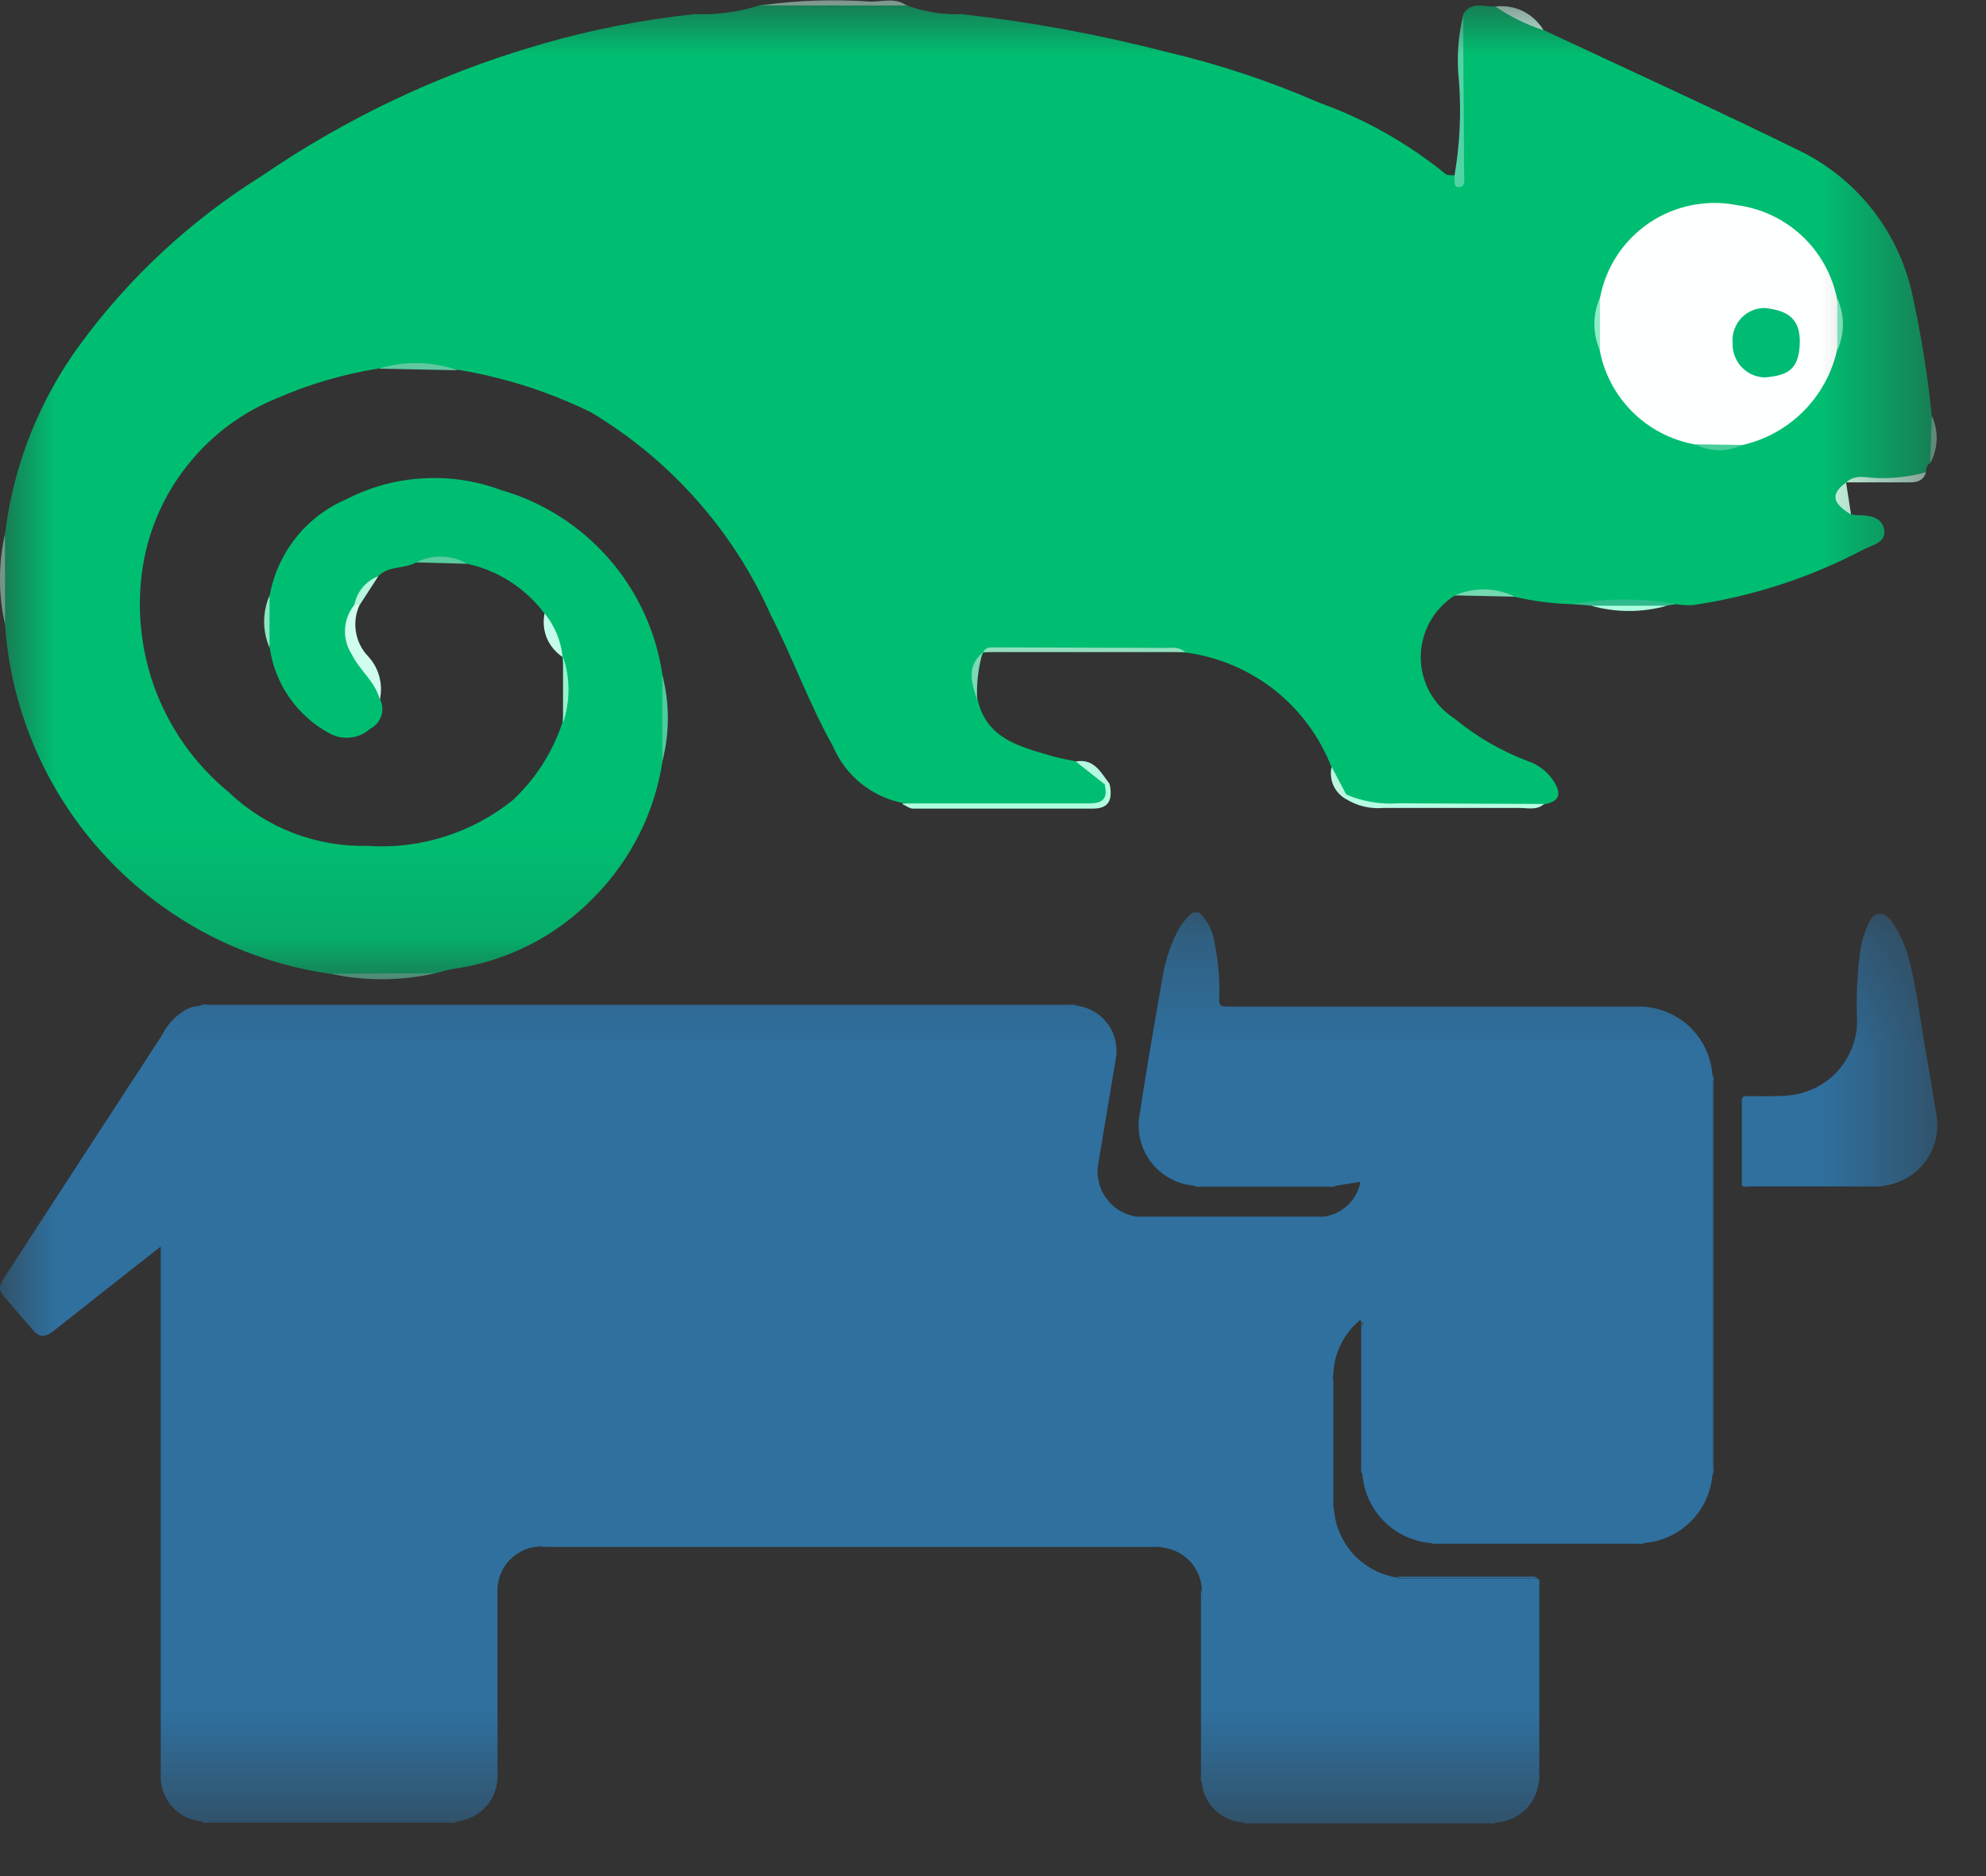
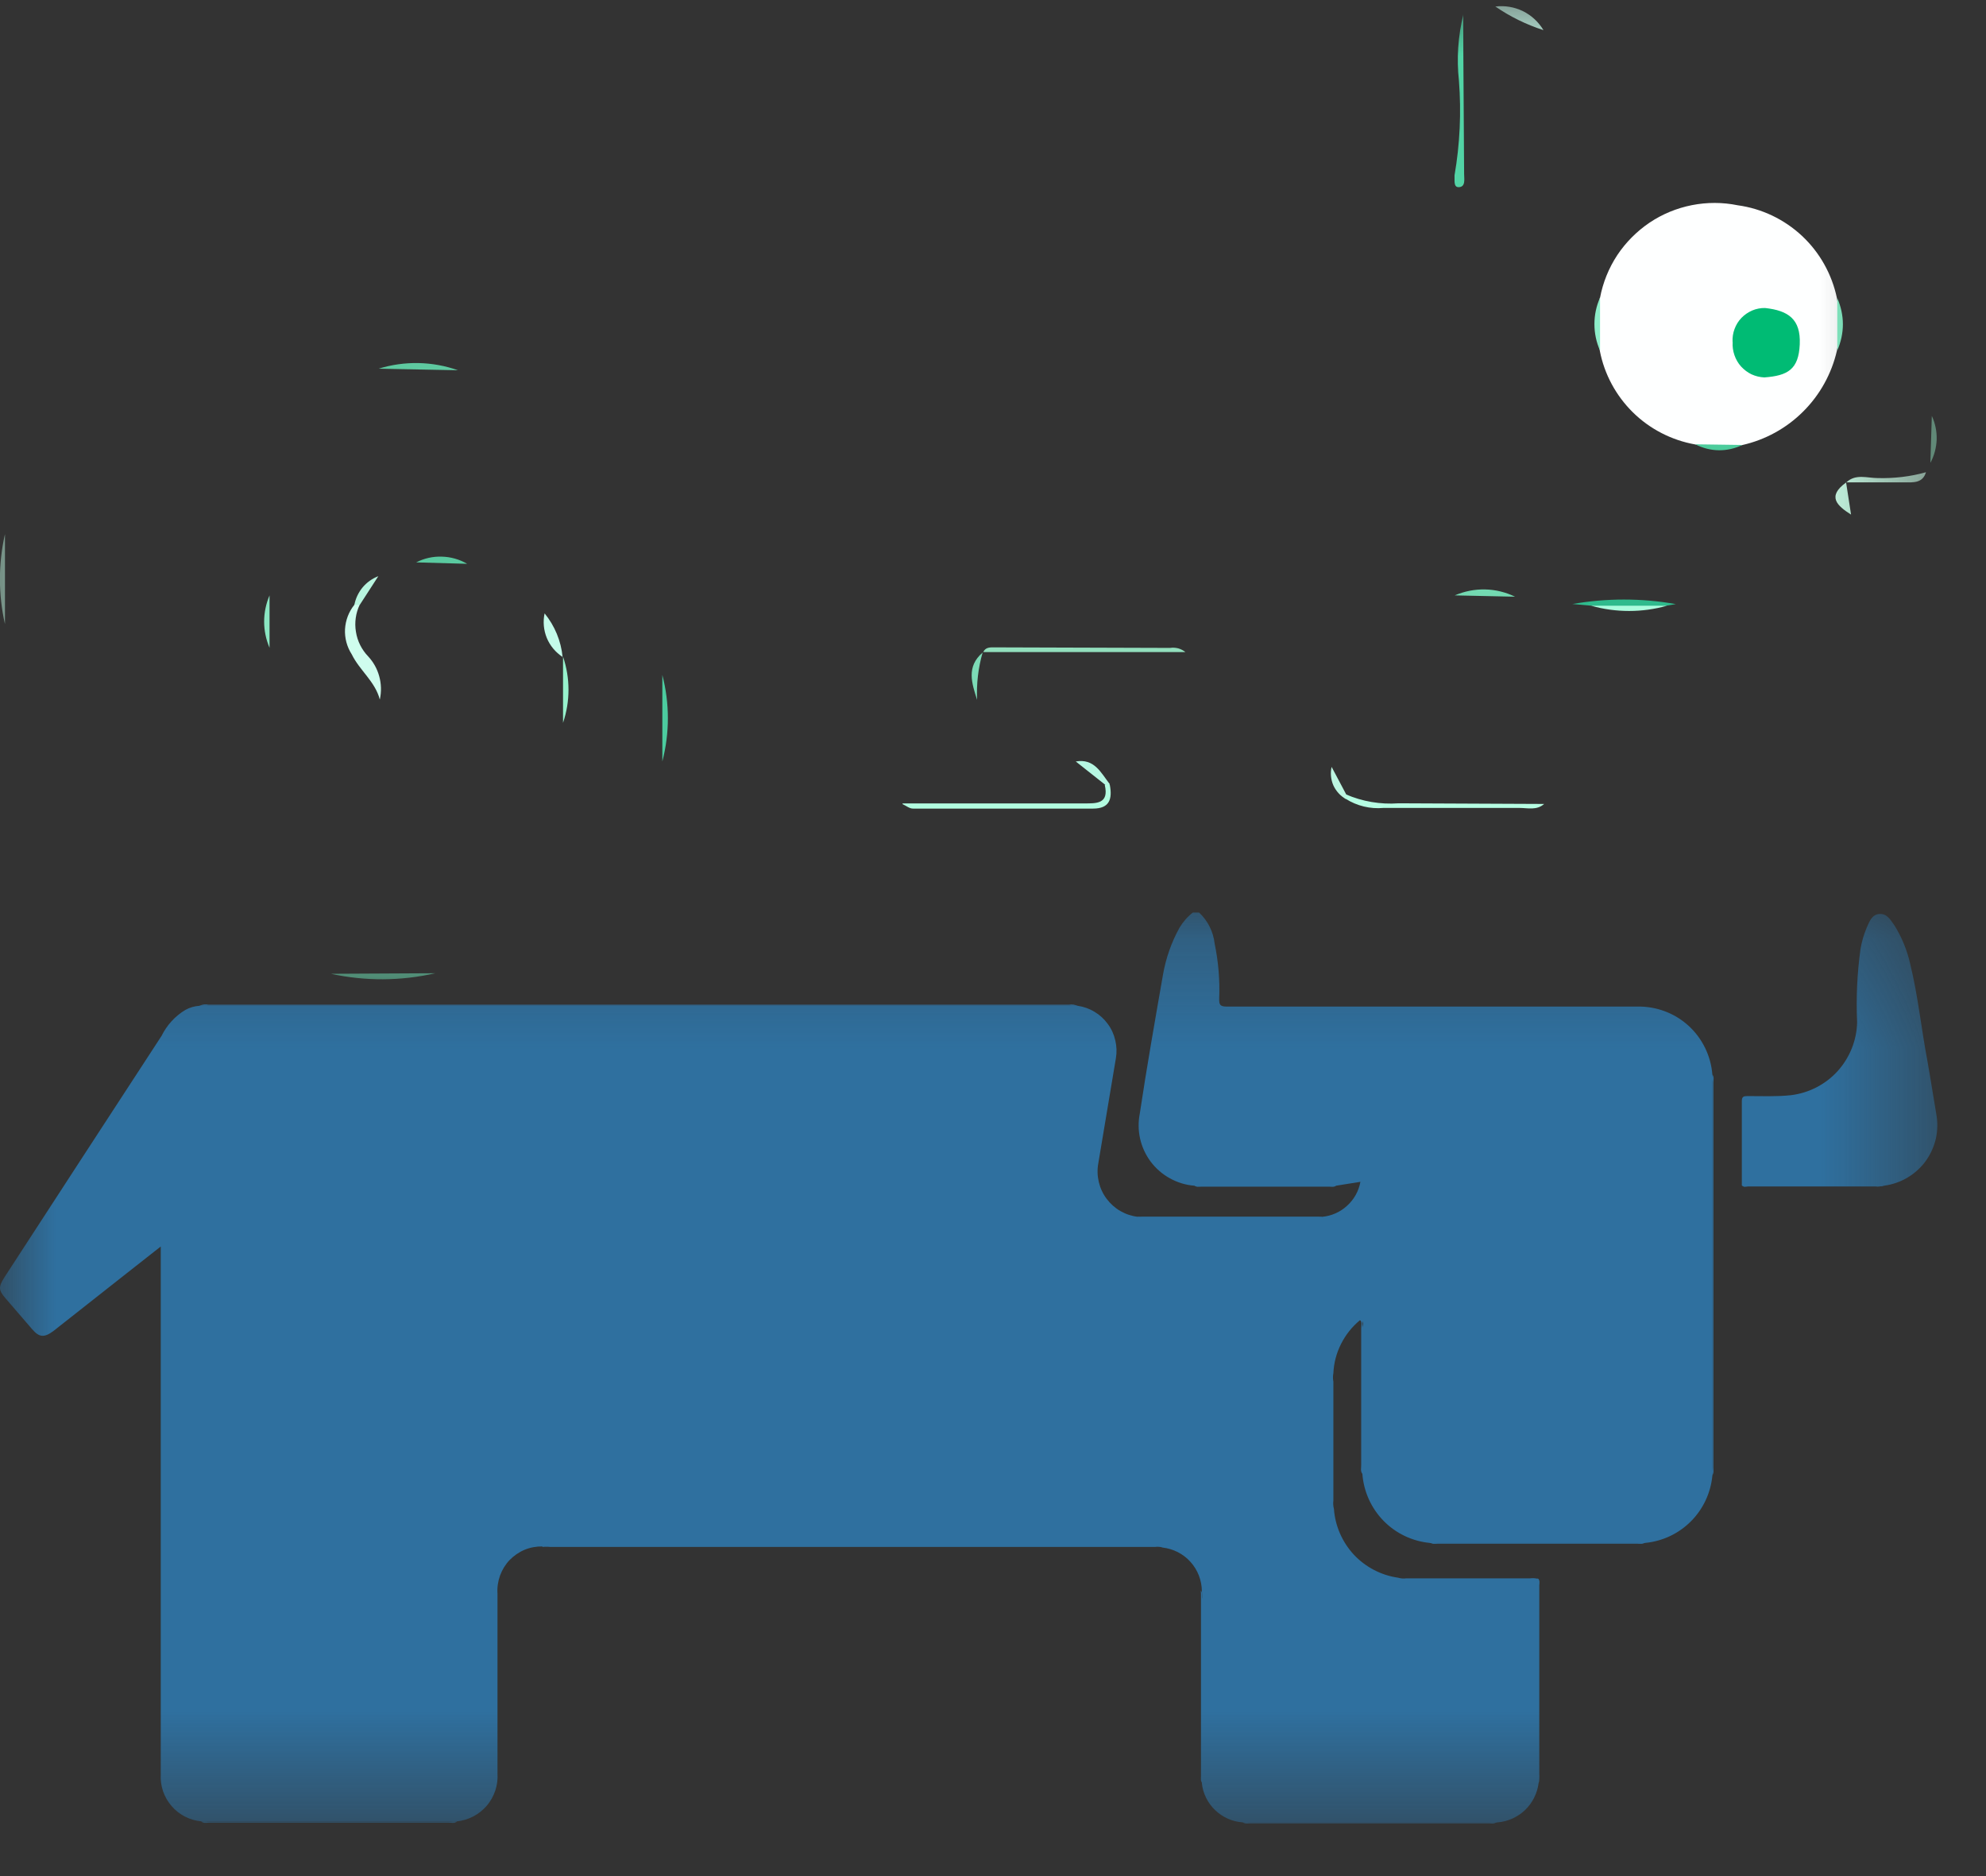
<svg xmlns="http://www.w3.org/2000/svg" width="18" height="17" viewBox="0 0 18 17" fill="none">
  <rect x="0" y="0" width="18" height="17" fill="#333333" stroke="none" />
  <mask id="mask0_204_52" style="mask-type:luminance" maskUnits="userSpaceOnUse" x="0" y="8" width="18" height="9">
    <path d="M17.553 8.269H0V16.518H17.553V8.269Z" fill="white" />
  </mask>
  <g mask="url(#mask0_204_52)">
    <path d="M4.917 14.013C4.861 14.012 4.806 14.022 4.755 14.043C4.703 14.065 4.657 14.097 4.618 14.137C4.58 14.177 4.551 14.225 4.532 14.277C4.513 14.33 4.505 14.386 4.509 14.441C4.509 14.984 4.509 15.527 4.509 16.07C4.516 16.176 4.481 16.28 4.413 16.361C4.344 16.442 4.247 16.493 4.142 16.504C4.124 16.508 4.104 16.508 4.086 16.504H1.88C1.862 16.508 1.842 16.508 1.824 16.504C1.72 16.494 1.623 16.445 1.555 16.365C1.486 16.286 1.451 16.183 1.457 16.078V11.295L1.144 11.541L0.484 12.061C0.4 12.123 0.355 12.119 0.291 12.044L0.047 11.761C-0.013 11.691 -0.014 11.661 0.037 11.579C0.513 10.846 0.989 10.115 1.464 9.387C1.512 9.29 1.586 9.208 1.679 9.152C1.718 9.13 1.762 9.117 1.807 9.114C1.832 9.11 1.859 9.11 1.884 9.114H9.691C9.716 9.11 9.743 9.11 9.768 9.114C9.822 9.122 9.874 9.14 9.921 9.169C9.968 9.197 10.008 9.234 10.04 9.278C10.073 9.322 10.096 9.373 10.108 9.426C10.121 9.479 10.123 9.534 10.114 9.588C10.061 9.907 10.008 10.225 9.954 10.544C9.944 10.6 9.946 10.656 9.959 10.711C9.972 10.766 9.996 10.818 10.03 10.863C10.064 10.908 10.106 10.946 10.155 10.974C10.204 11.002 10.258 11.02 10.314 11.026C10.326 11.028 10.337 11.028 10.349 11.026H11.949C11.961 11.028 11.972 11.028 11.984 11.026C12.068 11.018 12.148 10.983 12.21 10.925C12.273 10.868 12.315 10.792 12.33 10.709L12.11 10.744C12.01 10.753 11.91 10.744 11.81 10.744H10.9C10.874 10.748 10.848 10.748 10.823 10.744C10.746 10.738 10.671 10.715 10.603 10.677C10.535 10.64 10.476 10.588 10.429 10.526C10.383 10.464 10.35 10.393 10.333 10.317C10.316 10.241 10.316 10.163 10.331 10.087C10.394 9.667 10.468 9.249 10.541 8.83C10.567 8.682 10.617 8.539 10.69 8.407C10.722 8.354 10.762 8.307 10.811 8.269H10.868C10.947 8.343 10.997 8.443 11.009 8.551C11.043 8.715 11.057 8.883 11.05 9.051C11.05 9.101 11.055 9.121 11.117 9.121C12.357 9.121 13.597 9.121 14.837 9.121C15.008 9.117 15.175 9.178 15.302 9.293C15.429 9.408 15.507 9.568 15.52 9.739C15.523 9.76 15.523 9.781 15.52 9.802C15.52 10.971 15.52 12.14 15.52 13.309C15.523 13.33 15.523 13.351 15.52 13.372C15.505 13.528 15.436 13.675 15.325 13.786C15.214 13.897 15.068 13.966 14.911 13.981C14.895 13.984 14.878 13.984 14.862 13.981H13.006C12.99 13.984 12.973 13.984 12.957 13.981C12.798 13.965 12.65 13.894 12.539 13.78C12.428 13.666 12.36 13.516 12.348 13.357C12.344 13.29 12.344 13.224 12.348 13.157C12.348 12.782 12.348 12.406 12.348 12.031C12.348 12.009 12.372 11.973 12.327 11.962C12.255 12.021 12.197 12.094 12.155 12.177C12.113 12.26 12.089 12.35 12.085 12.443C12.08 12.468 12.08 12.495 12.085 12.52C12.085 12.879 12.085 13.237 12.085 13.596C12.082 13.622 12.083 13.648 12.09 13.673C12.101 13.827 12.165 13.973 12.27 14.087C12.376 14.2 12.517 14.274 12.67 14.296C12.695 14.303 12.72 14.306 12.746 14.302H13.867C13.893 14.299 13.918 14.3 13.943 14.308C13.951 14.325 13.954 14.344 13.95 14.363C13.95 14.945 13.95 15.527 13.95 16.11C13.952 16.126 13.951 16.143 13.945 16.158C13.933 16.25 13.89 16.336 13.823 16.401C13.756 16.465 13.669 16.505 13.576 16.513C13.557 16.516 13.539 16.516 13.52 16.513H11.319C11.3 16.516 11.281 16.516 11.263 16.513C11.17 16.507 11.082 16.468 11.014 16.403C10.946 16.338 10.903 16.252 10.893 16.159C10.889 16.119 10.889 16.079 10.893 16.039C10.893 15.524 10.893 15.01 10.893 14.495C10.897 14.47 10.897 14.444 10.893 14.418C10.892 14.32 10.856 14.226 10.79 14.153C10.725 14.08 10.634 14.034 10.537 14.023C10.515 14.015 10.491 14.013 10.468 14.017H4.987C4.964 14.014 4.94 14.014 4.917 14.017" fill="#2F709F" />
    <path d="M15.787 10.739C15.787 10.485 15.787 10.231 15.787 9.977C15.787 9.937 15.804 9.932 15.837 9.932C15.968 9.932 16.1 9.938 16.232 9.924C16.395 9.904 16.545 9.827 16.655 9.706C16.765 9.584 16.828 9.428 16.832 9.264C16.822 9.043 16.832 8.822 16.862 8.603C16.873 8.534 16.893 8.467 16.92 8.403C16.944 8.35 16.965 8.287 17.034 8.282C17.103 8.277 17.134 8.335 17.168 8.382C17.237 8.492 17.286 8.612 17.314 8.739C17.385 9.029 17.414 9.326 17.47 9.619C17.498 9.776 17.522 9.934 17.549 10.092C17.563 10.166 17.562 10.242 17.546 10.316C17.529 10.389 17.498 10.459 17.454 10.52C17.41 10.581 17.353 10.632 17.288 10.671C17.224 10.709 17.152 10.734 17.077 10.744C17.062 10.749 17.045 10.751 17.029 10.749H15.841C15.823 10.749 15.803 10.754 15.787 10.742" fill="#2F709F" />
    <path d="M9.768 9.114H9.648H1.842H1.807C1.833 9.102 1.861 9.098 1.889 9.104H9.689C9.717 9.099 9.746 9.104 9.771 9.116" fill="#2F709F" />
    <path d="M4.916 14.01C4.939 13.991 4.966 14 4.991 14H10.411C10.45 13.995 10.491 13.999 10.528 14.013H5.015C4.982 14.013 4.949 14.013 4.915 14.013" fill="#2F709F" />
    <path d="M15.519 13.369C15.519 13.353 15.519 13.336 15.519 13.32C15.519 12.146 15.519 10.972 15.519 9.799C15.519 9.778 15.519 9.757 15.519 9.736C15.538 9.759 15.529 9.786 15.529 9.811C15.529 10.972 15.529 12.134 15.529 13.295C15.529 13.32 15.536 13.347 15.518 13.37" fill="#2F709F" />
    <path d="M1.824 16.505C2.124 16.505 2.424 16.505 2.719 16.505H4.142C4.12 16.525 4.093 16.516 4.068 16.516H1.898C1.873 16.516 1.846 16.525 1.824 16.505Z" fill="#2F709F" />
    <path d="M11.262 16.511H11.374H13.481H13.565C13.542 16.53 13.515 16.522 13.49 16.522H11.337C11.312 16.522 11.285 16.53 11.262 16.511Z" fill="#2F709F" />
    <path d="M12.957 13.977H14.311H14.911C14.888 13.995 14.861 13.988 14.836 13.988H13.036C13.011 13.988 12.984 13.995 12.961 13.977" fill="#2F709F" />
    <path d="M13.935 16.151C13.935 15.612 13.935 15.072 13.935 14.533C13.935 14.456 13.935 14.378 13.935 14.301C13.961 14.318 13.949 14.344 13.949 14.365C13.949 14.936 13.949 15.506 13.949 16.077C13.953 16.103 13.949 16.129 13.937 16.152" fill="#2F709F" />
    <path d="M10.884 14.411C10.889 14.419 10.893 14.428 10.895 14.437C10.897 14.446 10.897 14.456 10.895 14.465V16.117C10.895 16.129 10.895 16.14 10.895 16.152C10.88 16.136 10.885 16.117 10.885 16.098C10.885 15.545 10.885 14.992 10.885 14.439C10.884 14.43 10.883 14.42 10.884 14.411Z" fill="#2F709F" />
    <path d="M11.982 11.026C11.964 11.042 11.942 11.036 11.921 11.036H10.371C10.351 11.036 10.328 11.043 10.311 11.026C10.588 11.026 10.866 11.026 11.143 11.026C11.42 11.026 11.702 11.026 11.982 11.026Z" fill="#2F709F" />
    <path d="M12.322 11.954C12.329 11.942 12.341 11.936 12.348 11.954C12.351 11.968 12.351 11.982 12.348 11.996V13.327C12.348 13.336 12.348 13.346 12.348 13.355C12.328 13.33 12.338 13.301 12.337 13.274C12.337 12.861 12.337 12.449 12.337 12.036C12.337 12.009 12.349 11.979 12.323 11.957" fill="#2F709F" />
    <path d="M10.825 10.742H12.111C12.093 10.759 12.071 10.753 12.05 10.753H10.885C10.864 10.753 10.842 10.759 10.825 10.741" fill="#2F709F" />
    <path d="M15.787 10.739H17.024H17.073C17.05 10.751 17.024 10.755 16.998 10.751H15.844C15.826 10.751 15.801 10.764 15.789 10.737" fill="#2F709F" />
-     <path d="M13.934 14.299H12.734C12.708 14.302 12.682 14.298 12.659 14.287H13.888C13.904 14.287 13.921 14.287 13.933 14.3" fill="#2F709F" />
    <path d="M12.078 13.664C12.061 13.647 12.066 13.625 12.066 13.604C12.066 13.234 12.066 12.864 12.066 12.495C12.066 12.475 12.06 12.453 12.077 12.435C12.077 12.844 12.078 13.254 12.078 13.664Z" fill="#2F709F" />
  </g>
  <mask id="mask1_204_52" style="mask-type:luminance" maskUnits="userSpaceOnUse" x="0" y="0" width="18" height="9">
    <path d="M17.553 0H0V8.874H17.553V0Z" fill="white" />
  </mask>
  <g mask="url(#mask1_204_52)">
-     <path d="M8.222 0.05C8.38 0.108 8.548 0.135 8.716 0.128C9.347 0.199 9.972 0.315 10.586 0.474C11.056 0.585 11.515 0.738 11.958 0.931C12.373 1.08 12.759 1.298 13.101 1.576C13.117 1.592 13.155 1.585 13.182 1.589C13.272 1.522 13.244 1.424 13.247 1.335C13.258 0.935 13.23 0.535 13.262 0.128C13.336 0.007 13.452 0.064 13.554 0.058C13.714 0.093 13.864 0.167 13.99 0.272C14.768 0.637 15.551 0.993 16.323 1.372C16.582 1.501 16.808 1.687 16.984 1.917C17.16 2.146 17.281 2.413 17.338 2.696C17.415 3.05 17.472 3.409 17.509 3.77C17.537 3.911 17.532 4.056 17.496 4.195C17.461 4.212 17.459 4.246 17.455 4.279C17.333 4.379 17.185 4.339 17.047 4.35C16.942 4.338 16.836 4.345 16.734 4.372C16.705 4.418 16.693 4.472 16.701 4.526C16.71 4.58 16.737 4.628 16.779 4.663C16.793 4.663 16.807 4.663 16.821 4.668C16.921 4.668 17.04 4.676 17.071 4.775C17.116 4.916 16.971 4.936 16.882 4.983C16.401 5.236 15.88 5.405 15.342 5.483C15.293 5.486 15.243 5.483 15.195 5.475C14.881 5.497 14.567 5.475 14.254 5.475C14.078 5.47 13.903 5.448 13.731 5.409C13.552 5.362 13.365 5.358 13.184 5.397C13.09 5.457 13.013 5.539 12.959 5.636C12.905 5.734 12.877 5.843 12.877 5.955C12.877 6.066 12.905 6.175 12.959 6.273C13.013 6.37 13.09 6.452 13.184 6.512C13.383 6.677 13.609 6.807 13.851 6.898C13.939 6.928 14.016 6.986 14.07 7.062C14.145 7.168 14.159 7.262 13.994 7.288C13.476 7.32 12.958 7.295 12.439 7.301C12.37 7.291 12.303 7.272 12.239 7.243C12.123 7.181 12.107 7.059 12.068 6.952C11.961 6.676 11.782 6.434 11.55 6.251C11.317 6.068 11.039 5.951 10.746 5.913C10.317 5.865 9.887 5.9 9.457 5.894C9.275 5.875 9.092 5.882 8.912 5.915C8.874 5.979 8.85 6.05 8.841 6.124C8.832 6.198 8.84 6.273 8.862 6.344C8.941 6.687 9.231 6.762 9.509 6.844C9.589 6.869 9.673 6.882 9.756 6.9C9.892 6.95 10.014 7.016 10.043 7.178C10.043 7.194 10.039 7.21 10.033 7.225C10.026 7.239 10.017 7.252 10.005 7.263C9.993 7.274 9.979 7.283 9.964 7.288C9.949 7.294 9.933 7.296 9.917 7.295C9.34 7.286 8.762 7.323 8.186 7.277C8.046 7.25 7.915 7.189 7.804 7.099C7.693 7.01 7.606 6.894 7.55 6.763C7.336 6.383 7.186 5.963 6.988 5.577C6.647 4.81 6.078 4.168 5.358 3.737C4.979 3.551 4.575 3.421 4.158 3.352C3.921 3.306 3.677 3.301 3.438 3.338C3.114 3.389 2.797 3.482 2.497 3.614C2.196 3.738 1.931 3.934 1.724 4.185C1.516 4.436 1.374 4.733 1.309 5.052C1.232 5.442 1.263 5.846 1.397 6.221C1.532 6.595 1.765 6.926 2.073 7.178C2.24 7.338 2.438 7.463 2.654 7.547C2.869 7.63 3.1 7.67 3.331 7.665C3.806 7.697 4.275 7.549 4.646 7.252C4.852 7.06 5.007 6.819 5.096 6.552C5.127 6.353 5.127 6.151 5.096 5.952C5.02 5.83 4.965 5.697 4.933 5.557C4.761 5.328 4.513 5.169 4.233 5.108C4.084 5.062 3.924 5.058 3.773 5.096C3.665 5.158 3.523 5.123 3.428 5.221C3.331 5.287 3.26 5.386 3.228 5.499C3.189 5.569 3.171 5.65 3.177 5.73C3.184 5.81 3.214 5.887 3.264 5.95C3.357 6.061 3.419 6.194 3.445 6.337C3.468 6.384 3.472 6.438 3.455 6.488C3.438 6.538 3.403 6.579 3.356 6.603C3.306 6.648 3.244 6.676 3.178 6.683C3.111 6.691 3.044 6.677 2.986 6.645C2.841 6.567 2.717 6.456 2.623 6.321C2.529 6.187 2.468 6.032 2.445 5.869C2.42 5.712 2.42 5.551 2.445 5.394C2.48 5.203 2.561 5.024 2.682 4.872C2.802 4.721 2.959 4.601 3.137 4.525C3.352 4.414 3.587 4.349 3.828 4.335C4.069 4.32 4.31 4.355 4.537 4.439C4.917 4.548 5.258 4.764 5.518 5.062C5.778 5.359 5.947 5.726 6.004 6.117C6.028 6.378 6.028 6.64 6.004 6.901C5.933 7.363 5.718 7.79 5.391 8.123C5.049 8.48 4.596 8.712 4.106 8.78C4.052 8.79 3.998 8.804 3.945 8.82C3.631 8.851 3.314 8.852 3 8.825C2.219 8.716 1.499 8.341 0.961 7.764C0.423 7.187 0.099 6.442 0.045 5.655C0.022 5.384 0.022 5.111 0.045 4.84C0.121 4.216 0.357 3.623 0.729 3.117C1.175 2.51 1.733 1.993 2.373 1.594C3.132 1.074 3.968 0.677 4.85 0.417C5.322 0.276 5.805 0.18 6.295 0.128C6.498 0.136 6.701 0.108 6.895 0.045C7.337 0.017 7.78 0.017 8.222 0.045" fill="#00BE71" />
    <path d="M8.18 7.28H9.824C9.934 7.28 10.054 7.287 10.013 7.113C10.015 7.109 10.018 7.105 10.023 7.103C10.027 7.1 10.031 7.099 10.036 7.099C10.041 7.099 10.045 7.1 10.049 7.103C10.053 7.105 10.057 7.109 10.059 7.113C10.082 7.237 10.059 7.327 9.907 7.327C9.363 7.327 8.818 7.327 8.274 7.327C8.243 7.327 8.212 7.301 8.181 7.287" fill="#B2FCE0" />
    <path d="M3.442 6.338C3.4 6.175 3.259 6.075 3.188 5.929C3.144 5.861 3.123 5.781 3.127 5.701C3.132 5.62 3.161 5.543 3.212 5.48C3.229 5.458 3.245 5.458 3.26 5.48C3.224 5.556 3.212 5.642 3.226 5.725C3.239 5.809 3.278 5.886 3.336 5.947C3.384 5.998 3.419 6.061 3.437 6.128C3.456 6.196 3.458 6.267 3.443 6.336" fill="#CFFDEE" />
    <path d="M12.198 7.198C12.348 7.263 12.512 7.291 12.676 7.279L13.995 7.285C13.928 7.345 13.846 7.321 13.771 7.321C13.36 7.321 12.95 7.321 12.539 7.321C12.419 7.332 12.298 7.303 12.196 7.238C12.184 7.228 12.181 7.218 12.185 7.209C12.189 7.2 12.193 7.195 12.198 7.195" fill="#B6FEE3" />
    <path d="M8.91 5.912C8.931 5.862 8.976 5.866 9.017 5.866L10.606 5.871C10.63 5.867 10.655 5.869 10.679 5.875C10.703 5.882 10.725 5.893 10.744 5.909H8.91" fill="#92DFBD" />
    <path d="M13.262 0.129C13.262 0.611 13.268 1.094 13.27 1.576C13.27 1.622 13.286 1.695 13.22 1.696C13.171 1.696 13.186 1.63 13.183 1.589C13.232 1.306 13.245 1.018 13.223 0.731C13.201 0.53 13.215 0.327 13.263 0.131" fill="#52D3A5" />
-     <path d="M8.222 0.049H6.895C7.226 0.002 7.561 -0.009 7.895 0.015C8.003 0.015 8.12 -0.025 8.22 0.053" fill="#C6F8E6" />
    <path d="M3 8.824L3.945 8.819C3.634 8.89 3.312 8.892 3 8.824Z" fill="#66CEA7" />
    <path d="M14.248 5.474C14.559 5.419 14.878 5.419 15.189 5.474L15.104 5.488C14.876 5.514 14.646 5.514 14.418 5.488L14.248 5.473" fill="#2FBB8D" />
    <path d="M0.045 4.84V5.655C-0.016 5.387 -0.016 5.108 0.045 4.84Z" fill="#B7EED8" />
    <path d="M16.734 4.371C16.819 4.291 16.923 4.332 17.018 4.332C17.166 4.336 17.314 4.319 17.456 4.279C17.426 4.379 17.342 4.371 17.265 4.371C17.088 4.371 16.911 4.371 16.735 4.371" fill="#C7F9E3" />
    <path d="M6.003 6.9C6.003 6.639 6.003 6.377 6.003 6.116C6.07 6.373 6.07 6.643 6.003 6.9Z" fill="#4CCC9F" />
    <path d="M13.989 0.273C13.834 0.223 13.687 0.151 13.553 0.059C13.639 0.049 13.725 0.063 13.803 0.101C13.88 0.139 13.945 0.199 13.989 0.273Z" fill="#C9FCEC" />
    <path d="M3.431 3.341C3.666 3.268 3.919 3.273 4.151 3.355L3.431 3.341Z" fill="#5EC9A0" />
    <path d="M4.936 5.558C5.028 5.671 5.085 5.808 5.099 5.953C5.035 5.911 4.985 5.851 4.956 5.781C4.927 5.71 4.92 5.633 4.936 5.558Z" fill="#C4FBEA" />
    <path d="M14.422 5.489H15.108C14.884 5.552 14.646 5.552 14.422 5.489Z" fill="#ACFCDE" />
    <path d="M5.103 5.95C5.169 6.144 5.169 6.356 5.103 6.55C5.103 6.35 5.103 6.15 5.103 5.95Z" fill="#97F2CD" />
    <path d="M16.777 4.663C16.651 4.583 16.556 4.499 16.732 4.372L16.777 4.663Z" fill="#C7F9E3" />
    <path d="M13.185 5.395C13.272 5.358 13.365 5.339 13.46 5.341C13.554 5.343 13.647 5.366 13.732 5.407L13.185 5.395Z" fill="#73D9B1" />
    <path d="M10.059 7.108H10.013L9.75 6.9C9.918 6.871 9.977 7 10.058 7.105" fill="#B6F7E2" />
    <path d="M8.856 6.342C8.808 6.191 8.756 6.042 8.906 5.913C8.866 6.052 8.849 6.197 8.856 6.342Z" fill="#7CDAB6" />
    <path d="M3.772 5.096C3.844 5.059 3.924 5.041 4.005 5.044C4.085 5.046 4.164 5.068 4.234 5.109L3.772 5.096Z" fill="#5ACAA0" />
    <path d="M2.443 5.395V5.87C2.411 5.795 2.394 5.714 2.394 5.633C2.394 5.551 2.411 5.47 2.443 5.395Z" fill="#8BE6C3" />
    <path d="M17.496 4.194L17.509 3.769C17.54 3.836 17.555 3.909 17.553 3.983C17.55 4.057 17.531 4.129 17.496 4.194Z" fill="#88D2B2" />
    <path d="M3.26 5.48H3.212C3.223 5.422 3.249 5.368 3.287 5.322C3.325 5.277 3.374 5.242 3.429 5.221L3.26 5.482" fill="#B8F5DF" />
    <path d="M12.199 7.198C12.199 7.212 12.199 7.226 12.199 7.241C12.149 7.213 12.109 7.169 12.085 7.117C12.062 7.064 12.056 7.005 12.069 6.949L12.201 7.198" fill="#BCF6E1" />
    <path d="M14.502 2.697C14.528 2.56 14.581 2.429 14.658 2.312C14.735 2.196 14.835 2.096 14.95 2.018C15.066 1.94 15.197 1.886 15.334 1.859C15.471 1.832 15.612 1.832 15.749 1.86C15.968 1.89 16.171 1.987 16.333 2.138C16.494 2.289 16.604 2.486 16.649 2.702C16.677 2.859 16.677 3.02 16.649 3.177C16.601 3.386 16.495 3.578 16.343 3.729C16.191 3.881 15.999 3.986 15.79 4.033C15.649 4.064 15.503 4.062 15.363 4.027C15.15 3.989 14.954 3.888 14.8 3.737C14.646 3.585 14.541 3.391 14.5 3.179C14.477 3.02 14.477 2.858 14.5 2.699" fill="#FEFFFF" />
    <path d="M16.652 3.176C16.652 3.018 16.652 2.86 16.652 2.701C16.685 2.776 16.703 2.857 16.703 2.938C16.703 3.02 16.685 3.101 16.652 3.176Z" fill="#84EDC4" />
    <path d="M14.502 2.697C14.502 2.857 14.502 3.017 14.502 3.177C14.468 3.101 14.451 3.02 14.451 2.937C14.451 2.854 14.468 2.773 14.502 2.697Z" fill="#8DEDC9" />
    <path d="M15.365 4.026L15.792 4.032C15.725 4.064 15.652 4.081 15.578 4.08C15.504 4.079 15.431 4.06 15.365 4.026Z" fill="#4CCC9C" />
    <path d="M15.703 3.098C15.701 3.058 15.707 3.018 15.721 2.981C15.735 2.943 15.756 2.909 15.784 2.88C15.811 2.852 15.845 2.829 15.882 2.813C15.918 2.798 15.958 2.79 15.998 2.791C16.207 2.814 16.322 2.891 16.312 3.12C16.302 3.349 16.202 3.404 15.991 3.42C15.951 3.418 15.912 3.409 15.875 3.392C15.839 3.375 15.807 3.35 15.78 3.321C15.753 3.291 15.733 3.256 15.72 3.218C15.707 3.18 15.701 3.14 15.704 3.1" fill="#00BB74" />
  </g>
</svg>